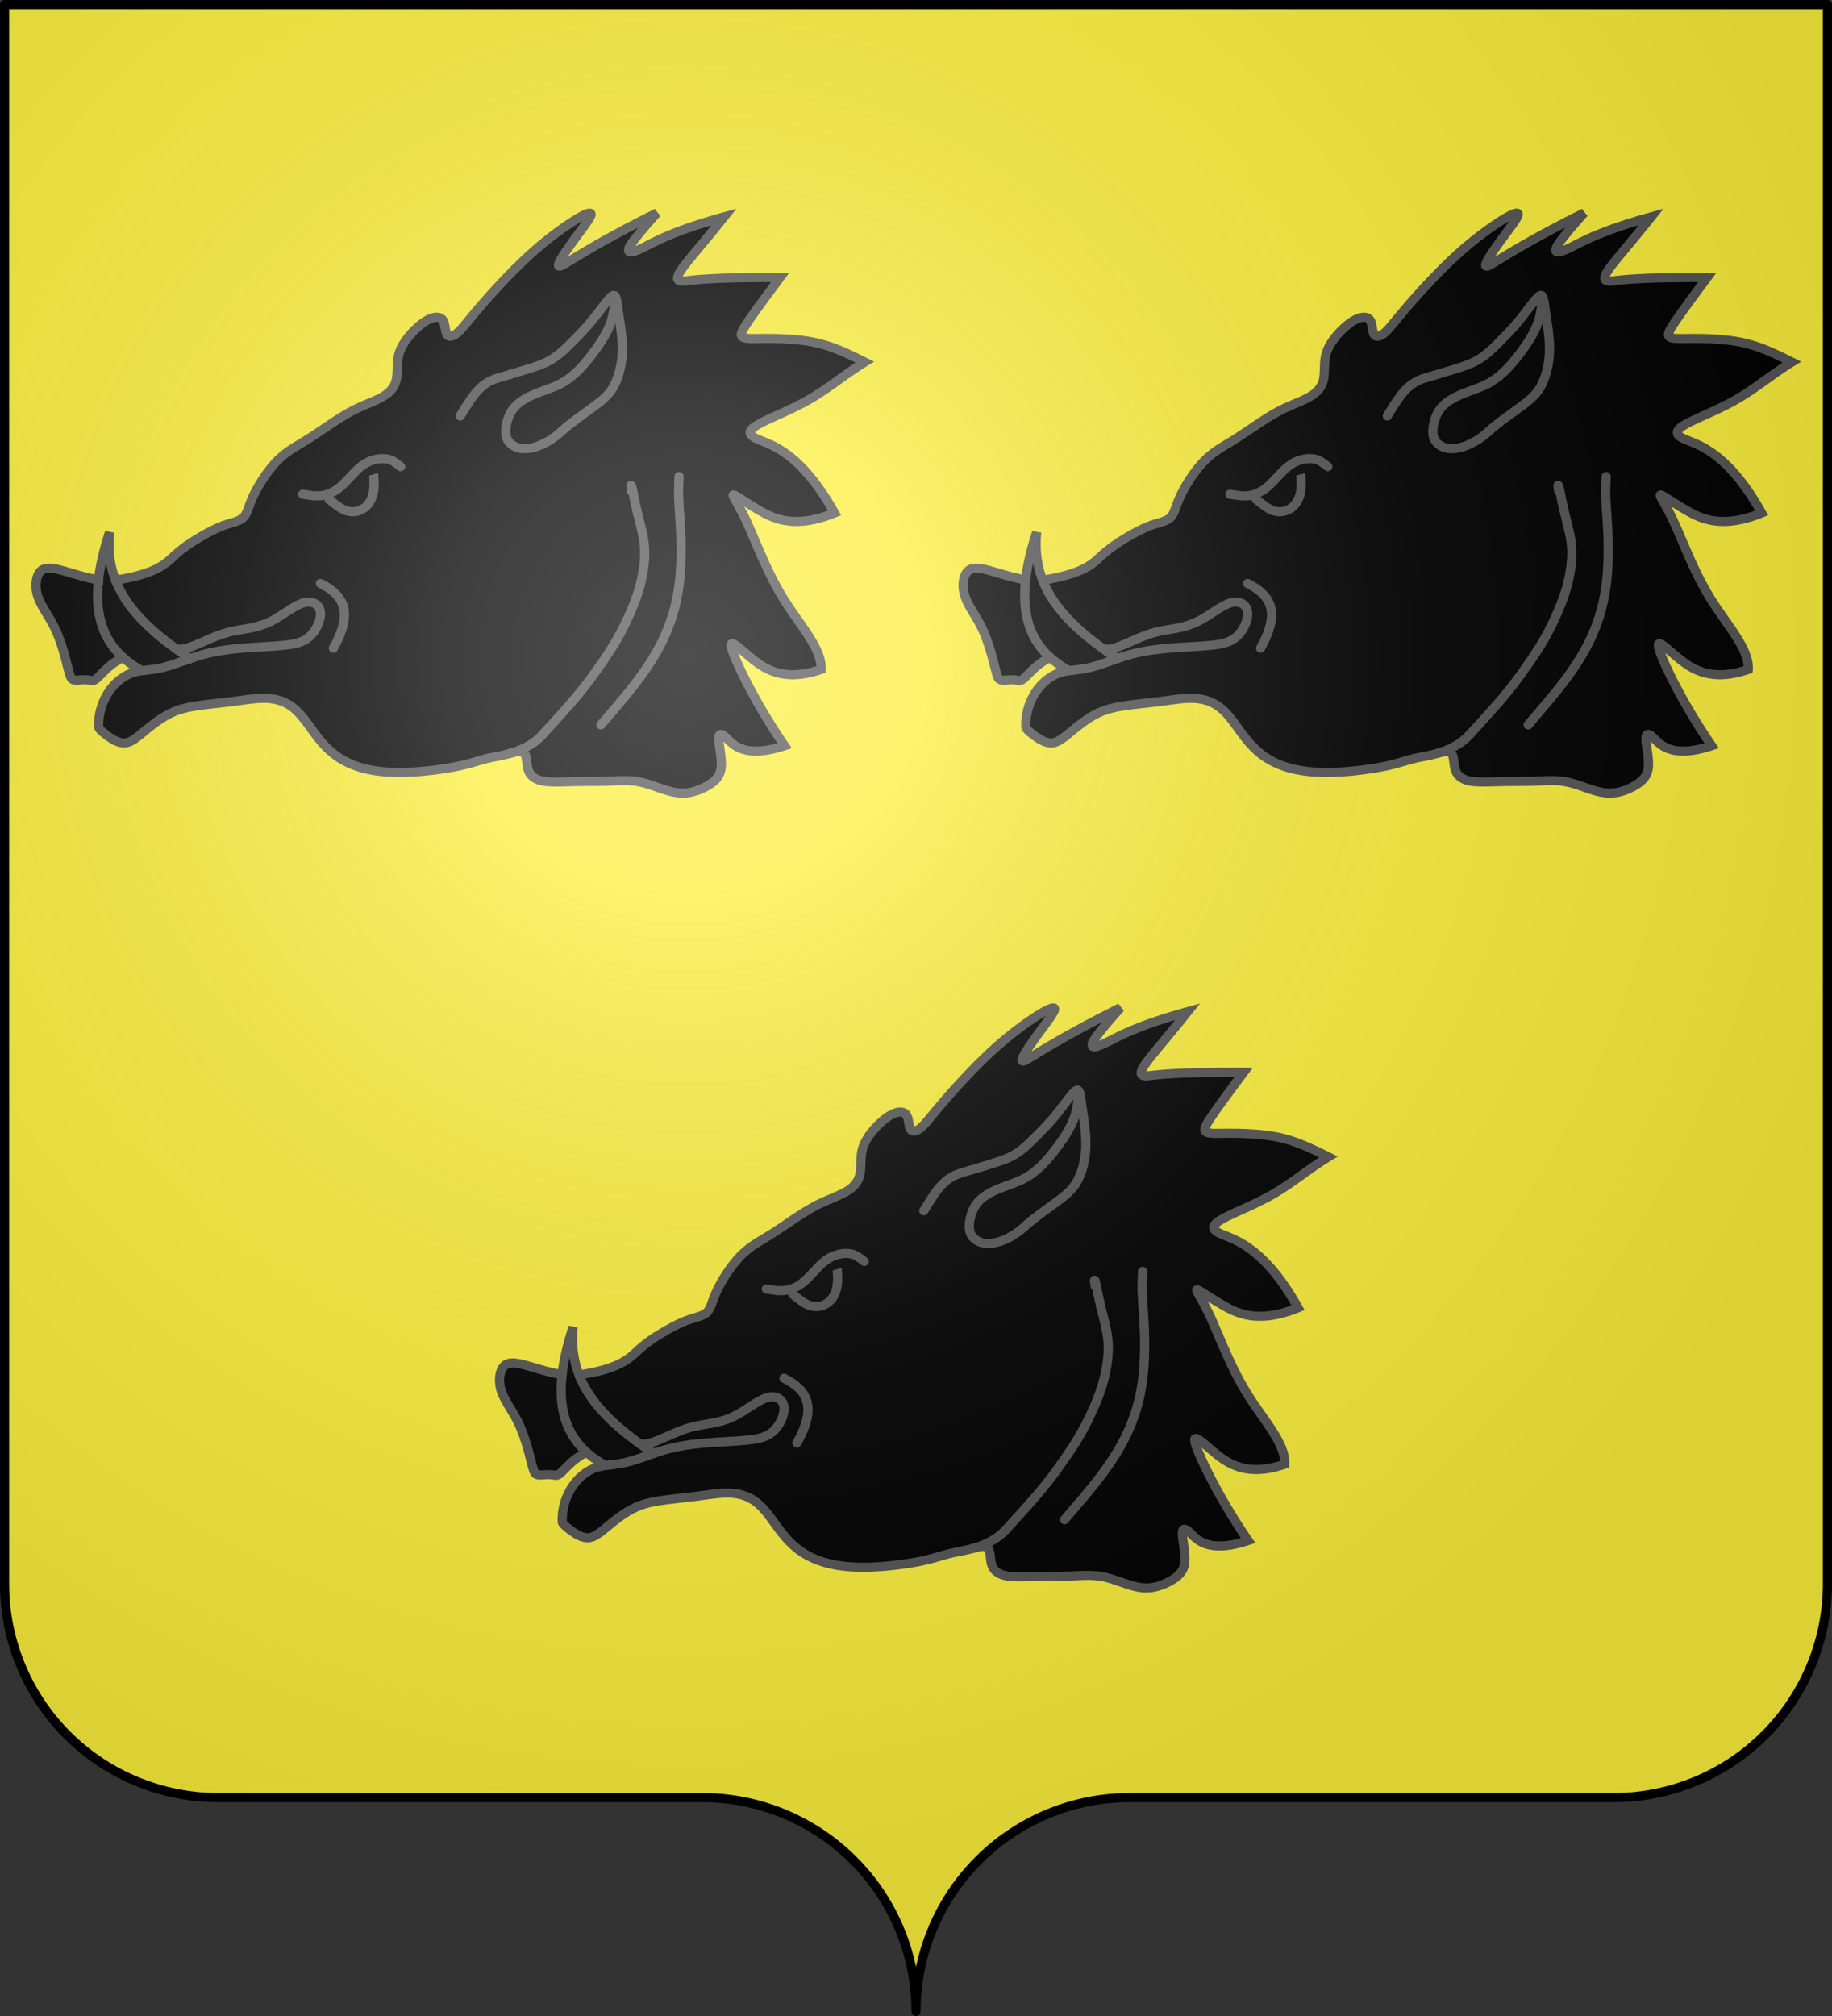
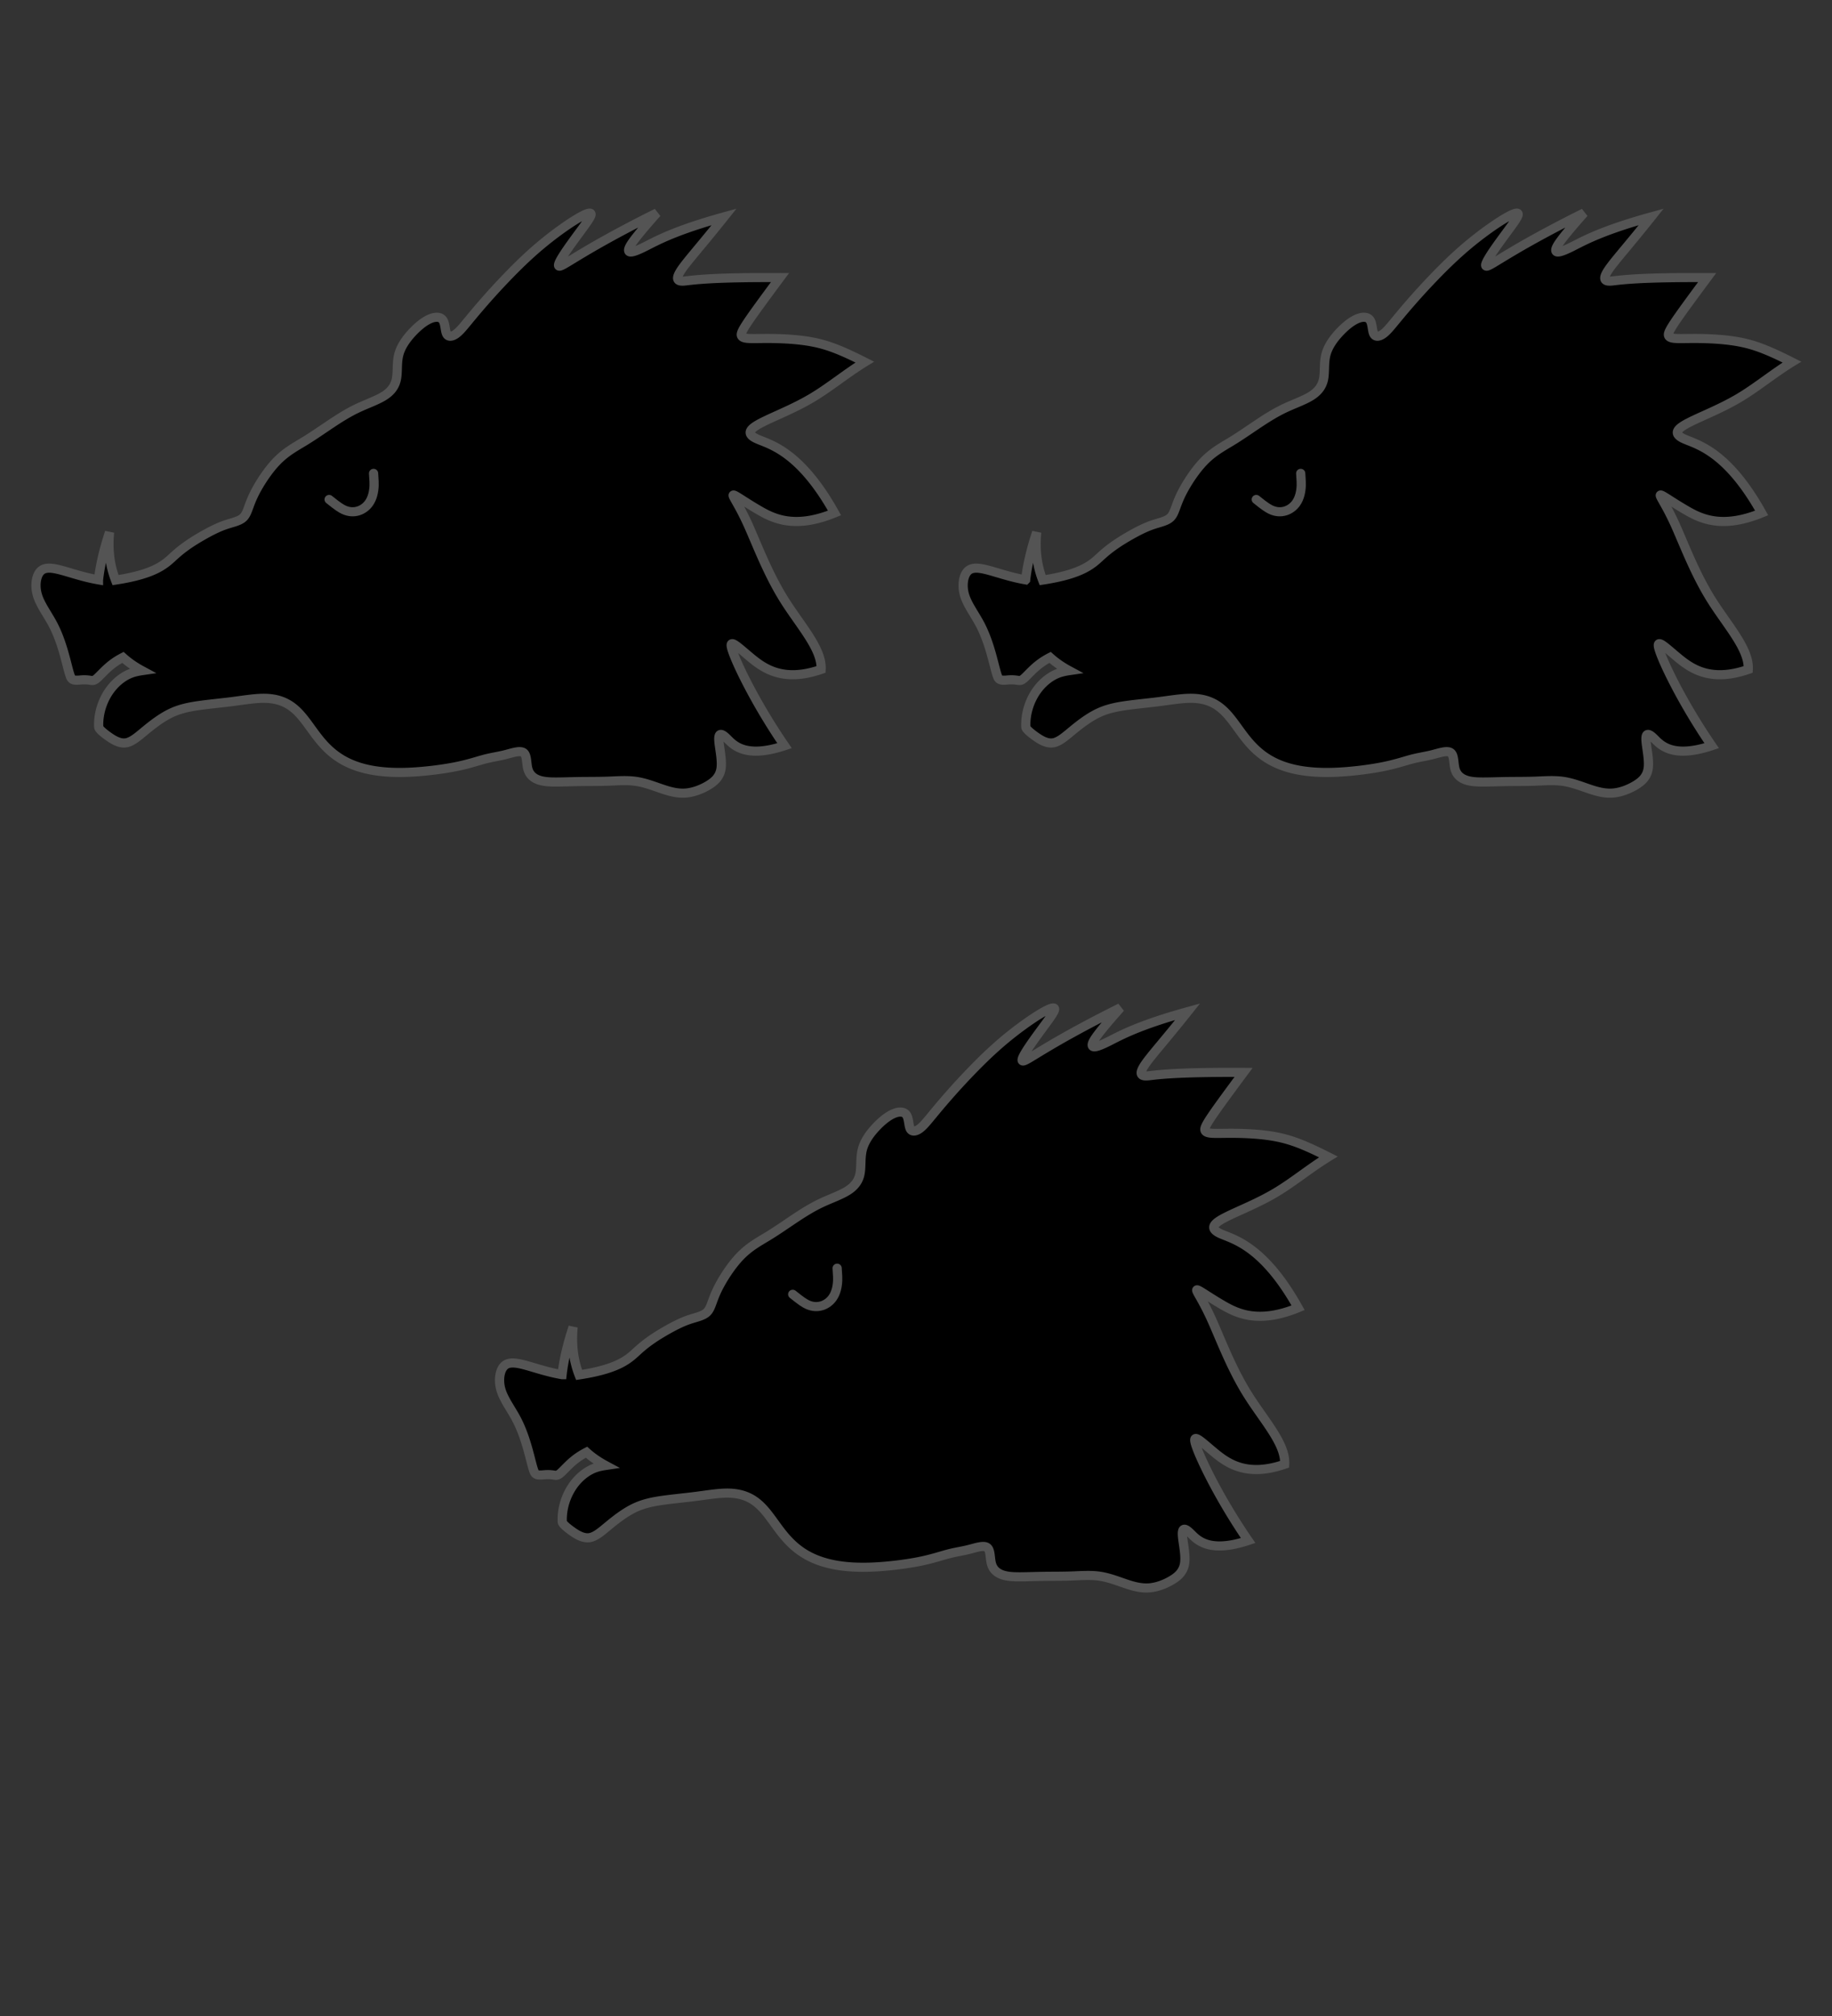
<svg xmlns="http://www.w3.org/2000/svg" xmlns:xlink="http://www.w3.org/1999/xlink" width="600" height="660" viewBox="-300 -295 600 660">
  <rect x="-300" y="-295" width="600" height="660" fill="#333333" stroke="none" />
  <defs>
    <radialGradient id="d" cx="-75" cy="-80" r="405" gradientUnits="userSpaceOnUse">
      <stop offset="0" stop-color="#fff" stop-opacity=".31" />
      <stop offset=".19" stop-color="#fff" stop-opacity=".25" />
      <stop offset=".6" stop-color="#6b6b6b" stop-opacity=".125" />
      <stop offset="1" stop-opacity=".125" />
    </radialGradient>
-     <path id="a" d="M-298.5-293.5h597v517a70 70 0 0 1-70 70H70a70 70 0 0 0-70 70 70 70 0 0 0-70-70h-158.5a70 70 0 0 1-70-70z" style="stroke-linecap:round;stroke-linejoin:round" />
  </defs>
  <use xlink:href="#a" width="100%" height="100%" style="fill:#fcef3c" />
  <g id="b" style="stroke-width:5.789;stroke-miterlimit:4;stroke-dasharray:none">
    <path d="M33.978 631.892c1.382-12.561 4.587-26.455 9.59-41.771-1.468 15.349.263 29.136 5.195 41.987 35.973-5.536 43.673-14.678 51.463-21.792s15.67-12.202 23.05-16.52c7.38-4.319 14.262-7.87 20.738-10.127 6.476-2.255 12.546-3.215 15.964-6.723 3.417-3.509 4.182-9.567 8.508-18.839 4.328-9.272 12.218-21.76 20.252-30.174s16.21-12.752 24.17-17.667 15.703-10.407 23.27-15.493 14.958-9.771 23-13.609c8.042-3.836 16.735-6.826 22.823-10.693 6.09-3.868 9.575-8.612 10.802-14.883s.195-14.067 2.007-21.264c1.814-7.196 6.473-13.79 11.546-19.323s10.56-10.005 15.483-12.159c4.922-2.155 9.282-1.994 11.345 1.141s1.831 9.24 3.262 12.07 4.527 2.384 7.567.36 6.025-5.625 9.697-10.112c3.673-4.487 8.034-9.859 13.806-16.58a610 610 0 0 1 21.4-23.648c8.445-8.855 18.154-18.491 28.78-27.52 10.625-9.029 22.17-17.449 30.632-22.716 8.462-5.268 13.842-7.381 13.523-4.563-.318 2.82-6.337 10.57-14.11 21.33-7.772 10.757-17.297 24.523-13.067 23.955 4.231-.566 22.219-15.466 84.394-46.71-20.163 22.94-24.448 29.605-24.543 32.558s3.999 2.192 13.894-2.794 25.589-14.197 69.017-26.311c-19.603 24.887-31.107 37.704-36.562 45.619-5.455 7.916-4.86 10.931.792 10.773s16.365-3.488 84.363-3.113c-30.481 41.515-34.773 48.108-33.415 51.112 1.356 3.004 8.361 2.418 19.917 2.345 11.557-.074 27.665.369 41.704 3.09s26.011 7.723 45.45 17.631c-16.005 9.91-30.351 22.063-45.789 31.36-15.437 9.298-31.966 15.74-42.735 21.21s-15.777 9.967-5.093 14.868c10.685 4.901 37.062 10.206 67.31 64.981-34.868 14.408-53.284 4.898-66.314-2.812s-20.675-13.617-21.641-12.877c-.968.74 4.742 8.127 12.347 24.913s17.103 42.972 31.448 66.296c14.343 23.324 33.533 43.785 32.495 61.816-33.622 11.718-50.36-1.25-62.29-11.352-11.927-10.103-19.043-17.341-14.343-3.948 4.701 13.393 21.219 47.42 44.903 82.25-35.055 11.75-44.81-1.252-50.425-6.736s-7.09-3.45-6.604 2.8 2.935 16.715 1.837 24.034c-1.097 7.317-5.74 11.489-11.382 14.85-5.64 3.361-12.279 5.911-18.643 6.54-6.363.629-12.45-.666-19.542-3.003-7.09-2.335-15.183-5.712-23.384-7.05-8.2-1.337-16.507-.635-24.869-.327-8.36.309-16.776.222-24.46.33-7.685.106-14.638.407-20.72.416-6.083.01-11.295-.274-15.62-1.87-4.328-1.596-7.77-4.507-9.147-9.487-1.378-4.982-.689-12.032-3.721-14.343-2.494-1.899-7.503-.596-12.583.793-1.1.3-2.204.605-3.285.881-6.077 1.556-11.476 2.239-17.924 3.934-6.446 1.695-13.94 4.402-25.72 6.75s-27.843 4.334-41.48 4.834c-95.465 3.496-72.048-65.887-125.968-64.97-7.703.132-16.984 1.698-26.364 2.91-9.379 1.215-18.858 2.075-27.7 3.303-8.841 1.229-17.049 2.827-25.026 6.608s-15.725 9.745-22.282 15.195c-6.557 5.449-11.922 10.384-17.383 11.115-5.463.731-11.02-2.739-15.492-6.001-4.47-3.263-7.85-6.317-7.926-7.858-.569-11.831 3.421-24.495 10.918-34.042 4.586-5.84 10.483-10.515 16.748-13.002 3.237-1.285 6.57-1.985 9.98-2.49-6.322-3.43-11.858-7.302-16.617-11.637-3.914 2.04-7.676 4.48-11.121 7.35-4.365 3.636-8.22 7.965-10.712 10.317-5.278 4.983-4.443 1.094-15.567 2.199-6.246.62-7.303-.576-8.418-3.702-2.81-7.885-6-28.054-15.242-45.583-4.62-8.765-10.754-16.871-13.191-25.144-2.44-8.272-1.183-16.712 2.358-20.711 7.4-8.355 24.778 2.689 50.672 7.225z" style="fill:#000;fill-opacity:1;stroke:#545454;stroke-width:8.002;stroke-linecap:butt;stroke-linejoin:miter;stroke-miterlimit:4;stroke-dasharray:none;stroke-opacity:1" transform="matrix(.377 0 0 .373 -280.551 -340.86)" />
    <path d="M234.331 561.327c4.488 3.653 6.607 5.229 8.315 6.405s3.004 1.953 4.29 2.566c9.005 4.291 17.533.551 21.988-5.76 3.184-4.507 4.29-10.327 4.471-15.45.073-2.049-.002-3.986-.454-10.665" style="fill:#000;fill-opacity:1;stroke:#545454;stroke-width:8.002;stroke-linecap:round;stroke-linejoin:round;stroke-miterlimit:4;stroke-dasharray:none;stroke-opacity:1" transform="matrix(.377 0 0 .373 -280.551 -340.86)" />
-     <path d="M211.428 556.746c5.872 1.006 8.572 1.281 10.707 1.39 2.135.107 3.705.047 5.2-.121 17.941-2.022 25.018-19.615 37.506-27.684 7.284-4.708 16.41-6.174 22.988-3.638 1.88.725 3.551 1.776 8.671 5.84M470.494 759.128c15.819-18.672 19.199-22.735 22.471-26.79 22.906-28.385 40.501-56.405 45.464-96.742 1.417-11.525 1.805-24.055 1.626-35.309-.269-16.881-1.81-30.891-2.15-41.915-.114-3.675-.094-7.017.381-17.145M71.815 711.578c4.514-.667 9.16-.991 13.889-1.868 9.026-1.678 18.354-5.374 27.981-8.724M419.655 767.768c3.28-3.624 6.665-7.36 10.196-11.276 4.517-5.01 9.272-10.316 13.827-15.604 4.556-5.286 8.912-10.554 13.323-16.296 5.514-7.179 11.115-15.101 16.19-22.634 4.058-6.025 7.78-11.801 11.43-18.273 4.563-8.09 9.015-17.267 12.787-26.36 2.262-5.454 4.28-10.88 5.963-16.563 3.368-11.369 5.398-23.771 5.112-34.355-.24-8.819-2.087-16.375-4.044-24.212-1.566-6.27-3.203-12.72-4.424-18.682-.611-2.981-1.119-5.838-1.621-8.266-1.006-4.852-1.995-7.98-1.855-5.436.035.636.141 1.626.587 4.329" style="fill:#000;fill-opacity:1;stroke:#545454;stroke-width:8.002;stroke-linecap:round;stroke-linejoin:round;stroke-miterlimit:4;stroke-dasharray:none;stroke-opacity:1" transform="matrix(.377 0 0 .373 -280.551 -340.86)" />
-     <path d="M390.72 784.41c11.036-3.015 21.258-8.158 28.935-16.642M113.685 700.986c3.655-1.273 7.354-2.495 11.095-3.538 24.174-6.737 50.16-5.99 70.891-8.215 9.07-.973 17.135-2.516 23.29-9.172 5.274-5.707 9.145-15.17 7.462-21.529-1.404-5.3-6.664-8.444-13.52-6.73-8.224 2.056-18.745 11.108-28.727 16.238-13.308 6.84-25.657 6.71-37.658 9.898-15 3.985-29.457 13.154-39.164 14.63-2.028.309-3.848.281-5.625.11M226.795 635.058c22.716 11.489 27.423 27.527 11.258 56.77M348.198 488.033c4.442-7.307 6.527-10.556 8.2-13.06 1.675-2.504 2.937-4.261 4.178-5.837 8.695-11.039 16.417-13.243 24.192-15.538a1625 1625 0 0 0 20.575-6.232c7.207-2.233 14.917-4.663 21.46-8.496 4.362-2.555 8.205-5.735 11.718-8.993 2.634-2.444 5.084-4.93 7.724-7.616 4.4-4.475 9.329-9.501 13.81-14.774 5.378-6.326 10.109-13.006 14.514-18.612 2.204-2.803 4.325-5.337 5.869-6.26 1.028-.614 1.8-.514 2.395.273 1.186 1.573 1.658 5.89 2.3 10.579.966 7.033 2.316 14.899 3.126 22.28 1.215 11.071 1.216 21.047-1.318 31.62-1.408 5.874-3.598 11.932-6.687 16.832-4.323 6.86-10.403 11.45-17.206 16.49-7.775 5.76-16.495 12.107-21.794 16.468-3.31 2.726-5.285 4.676-7.455 6.532-12.589 10.768-31.786 18.382-42.036 8.43-2.474-2.403-4.428-5.828-3.944-12.418.345-4.707 1.932-11.028 5.051-15.99 6.238-9.924 18.599-14.414 29.776-18.563 4.472-1.66 8.753-3.265 12.755-5.399 12.008-6.402 21.502-17.565 29.742-28.99 6.866-9.52 12.862-19.223 15.386-29.858.252-1.064.471-2.137.724-3.485a357 357 0 0 0 1.098-6.235" style="fill:#000;fill-opacity:1;stroke:#545454;stroke-width:8.002;stroke-linecap:round;stroke-linejoin:round;stroke-miterlimit:4;stroke-dasharray:none;stroke-opacity:1" transform="matrix(.377 0 0 .373 -280.551 -340.86)" />
-     <path d="M48.763 632.108c8.39 21.872 26.046 41.033 52.966 60.57M101.729 692.678a370 370 0 0 0 11.956 8.308M55.199 699.94c-17.535-15.978-24.501-38.264-21.221-68.048" style="fill:#000;fill-opacity:1;stroke:#545454;stroke-width:8.002;stroke-linecap:round;stroke-linejoin:round;stroke-miterlimit:4;stroke-dasharray:none;stroke-opacity:1" transform="matrix(.377 0 0 .373 -280.551 -340.86)" />
  </g>
  <use xlink:href="#b" id="c" width="100%" height="100%" x="0" y="0" transform="translate(303.649)" />
  <use xlink:href="#c" width="100%" height="100%" transform="translate(-151.824 260.207)" />
  <use xlink:href="#a" fill="url(#d)" />
  <use xlink:href="#a" style="fill:none;stroke:#000;stroke-width:3" />
</svg>